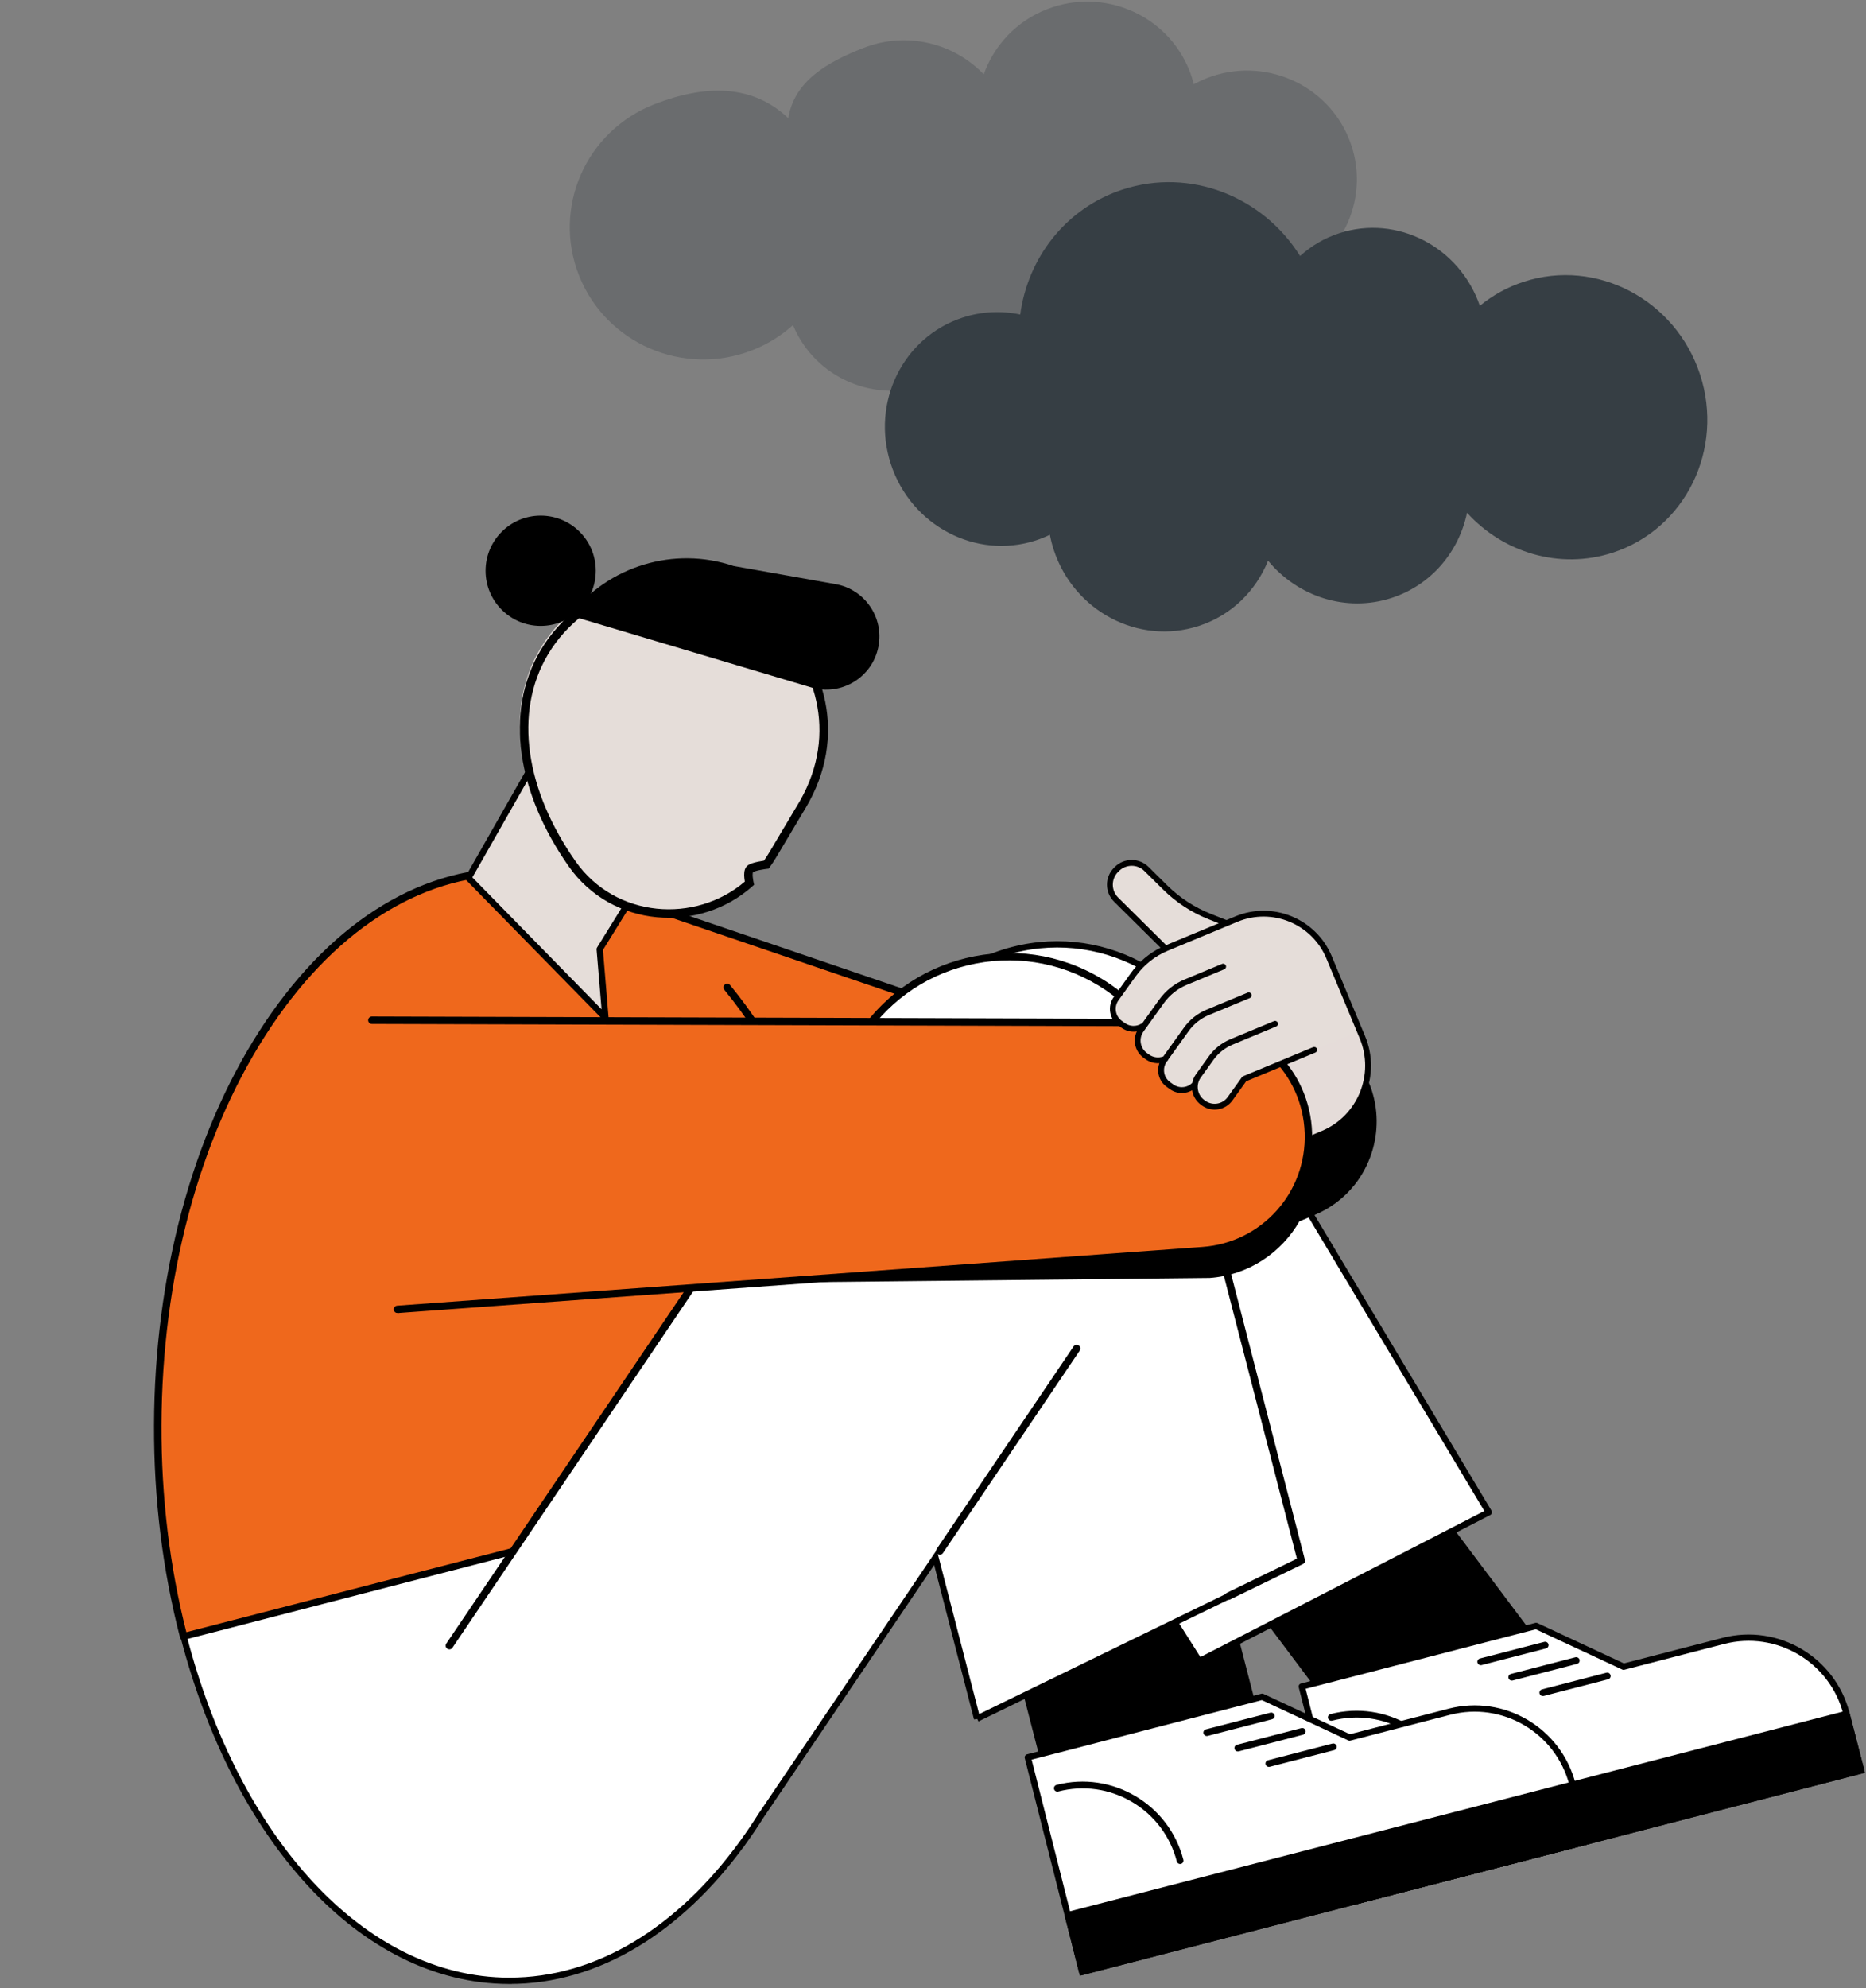
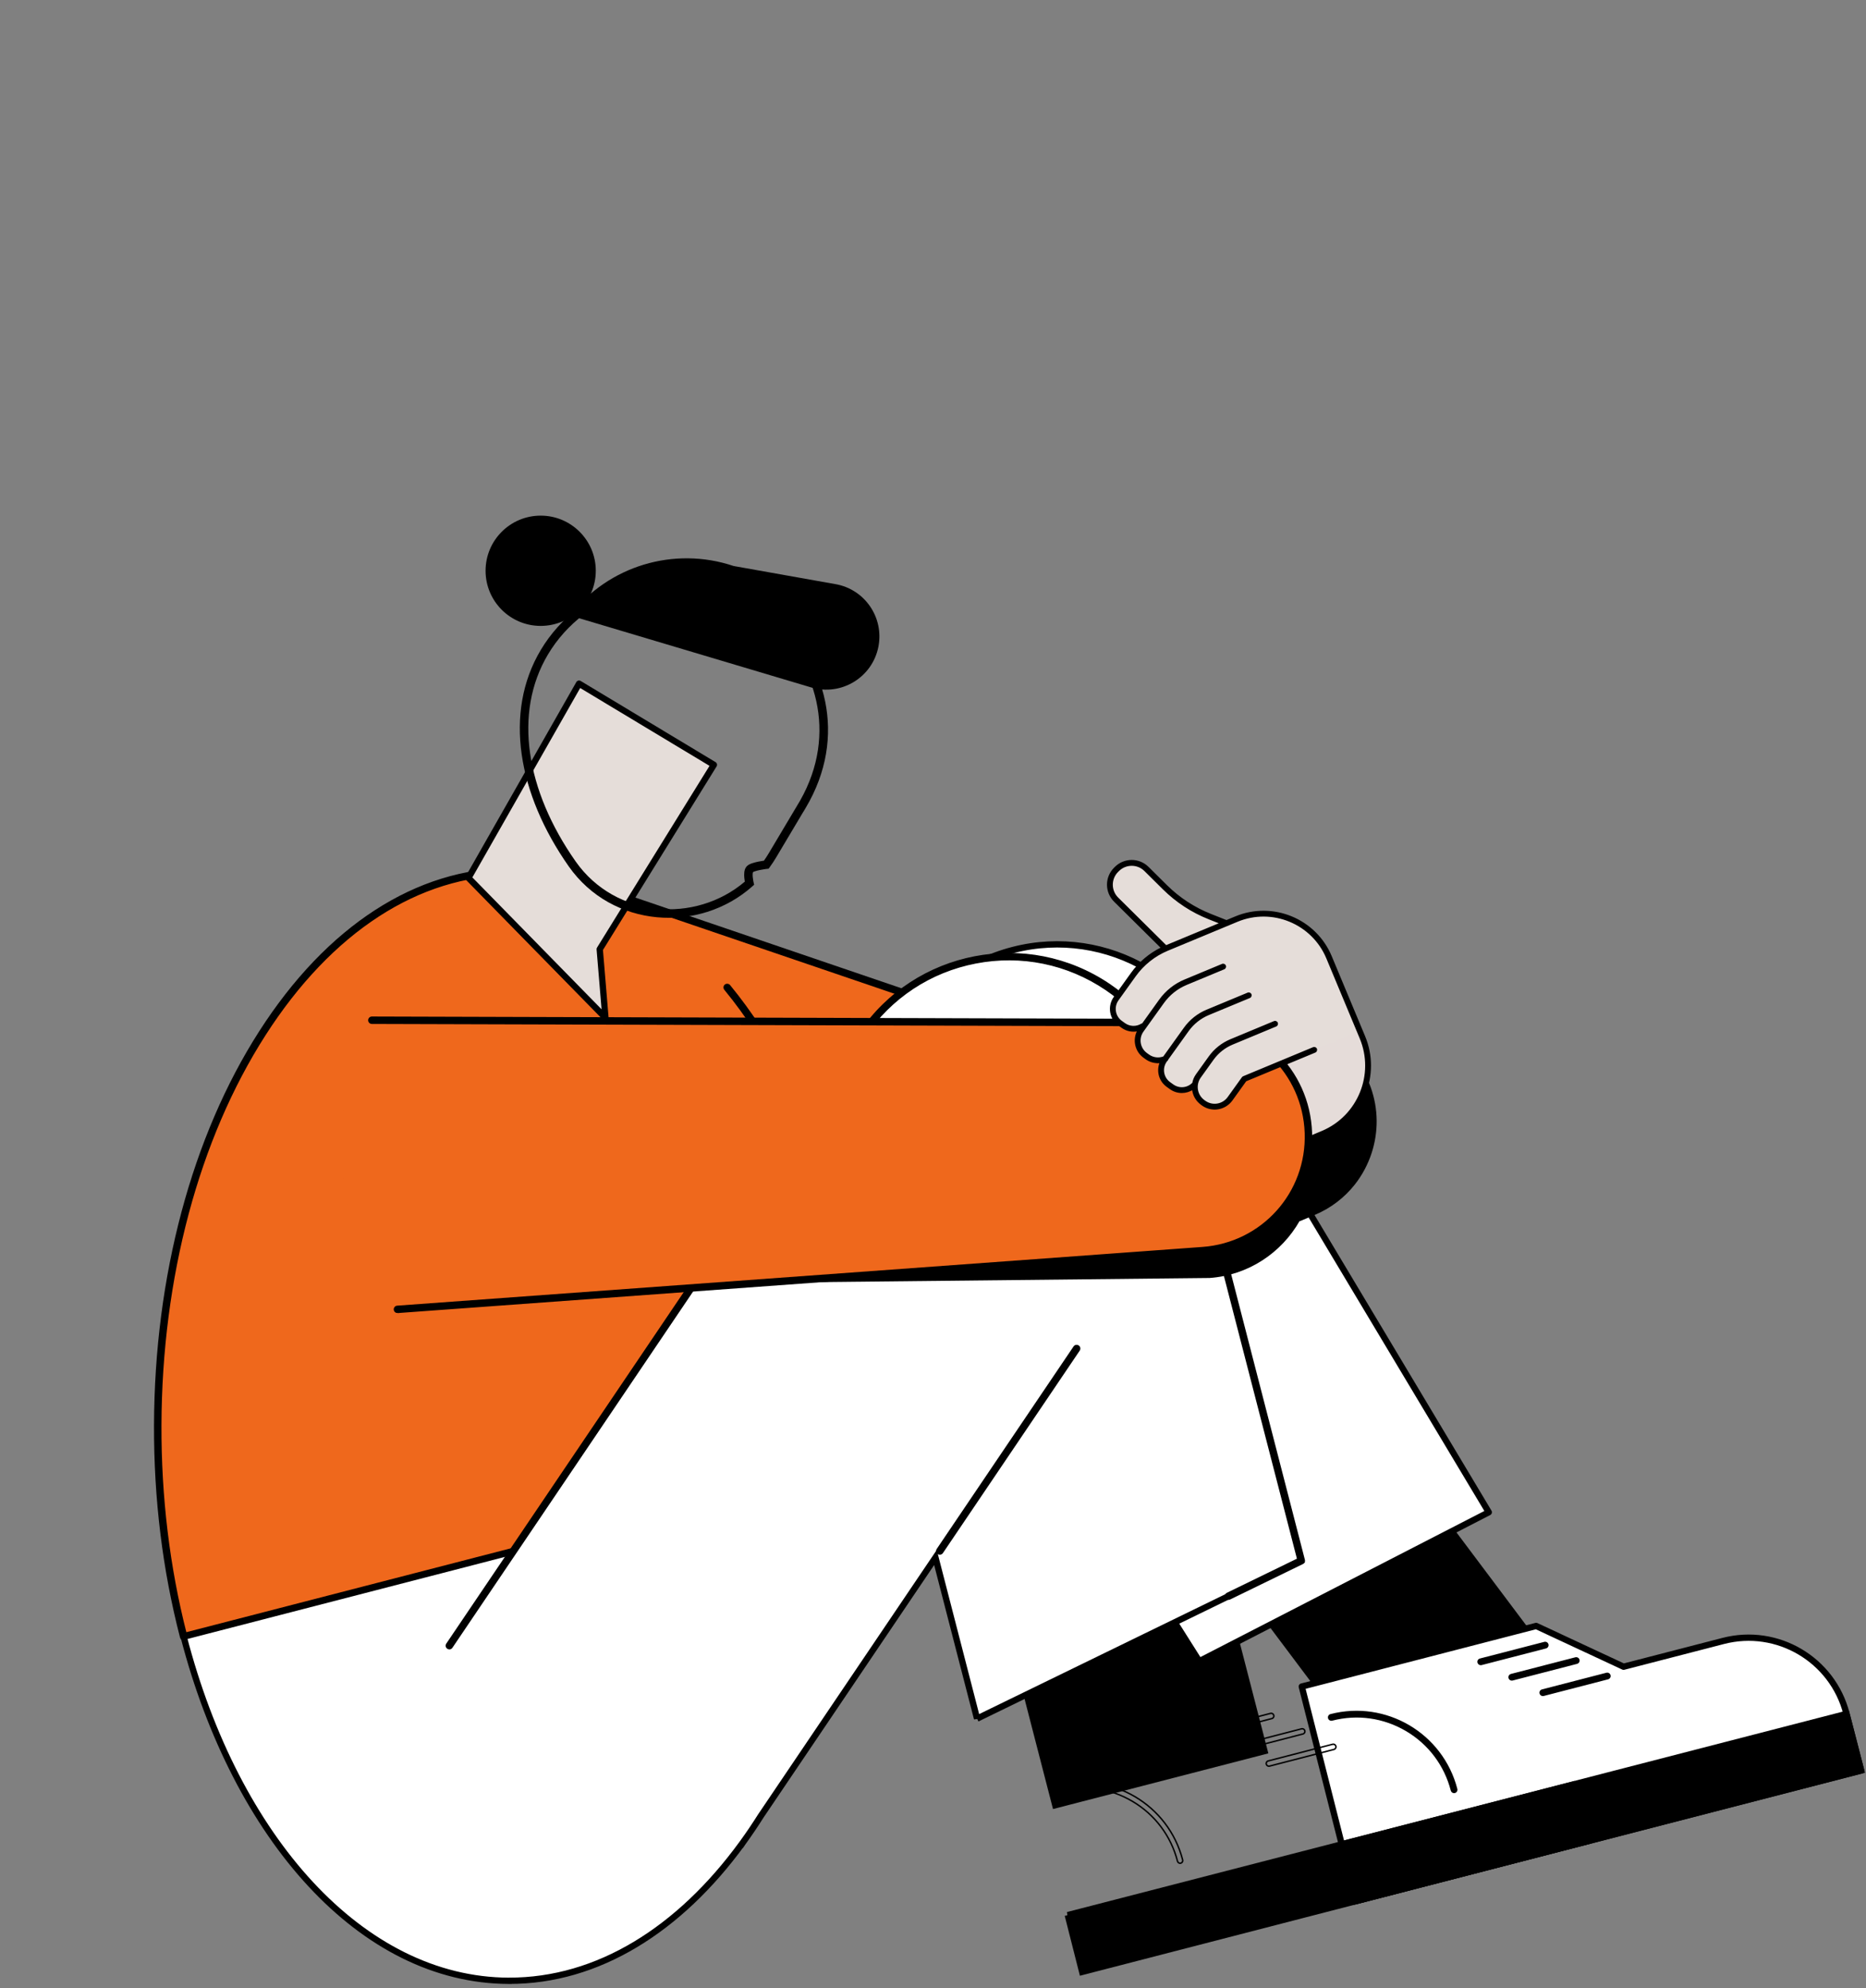
<svg xmlns="http://www.w3.org/2000/svg" width="385" height="410" viewBox="0 0 385 410" fill="none">
  <rect x="0" y="0" width="385" height="410" fill="#808080" stroke="none" />
-   <path opacity="0.3" d="M265.597 57.841C261.867 59.296 257.983 59.693 254.277 59.196C253.329 70.179 246.273 80.233 235.213 84.54C222.064 89.666 207.471 85.033 199.583 74.165C197.499 76.237 194.967 77.927 192.045 79.066C180.822 83.44 168.163 78.051 163.615 67.034C161.209 69.202 158.379 70.983 155.173 72.232C141.028 77.745 125.044 70.853 119.48 56.846C113.916 42.833 120.871 27.012 135.016 21.499C145.34 17.479 155.125 17.244 162.643 24.375C163.87 16.804 170.493 12.875 178.218 9.865C187.078 6.414 196.81 8.879 202.971 15.34C205.074 9.405 209.671 4.376 216.043 1.892C227.681 -2.64 240.825 3.026 245.402 14.55C245.773 15.488 246.071 16.431 246.307 17.383C247.173 16.909 248.073 16.479 249.017 16.11C260.655 11.578 273.799 17.244 278.376 28.768C282.953 40.292 277.23 53.309 265.597 57.841Z" fill="#363E44" />
-   <path d="M198.641 65.485C202.601 64.198 206.665 64.052 210.499 64.86C212.061 53.151 219.939 42.884 231.682 39.071C245.645 34.537 260.598 40.565 268.241 52.792C270.519 50.721 273.246 49.094 276.349 48.087C288.264 44.216 301.164 50.914 305.325 63.063C307.942 60.912 310.984 59.207 314.391 58.102C329.41 53.223 345.69 61.776 350.753 77.204C355.816 92.632 347.739 109.098 332.72 113.976C321.759 117.535 310.133 113.941 302.681 105.74C301.007 113.767 295.327 120.633 287.121 123.302C277.71 126.357 267.706 123.003 261.63 115.623C259.127 121.834 254.079 126.891 247.314 129.088C234.96 133.1 221.569 126.065 217.407 113.375C217.069 112.344 216.811 111.311 216.61 110.273C215.685 110.719 214.723 111.115 213.721 111.441C201.366 115.453 187.975 108.419 183.814 95.729C179.652 83.038 186.291 69.498 198.646 65.481L198.641 65.485Z" fill="#363E44" />
  <path fill-rule="evenodd" clip-rule="evenodd" d="M105.704 179.743C65.502 179.614 32.745 230.716 32.547 293.873V293.879C32.498 309.328 34.405 324.062 37.899 337.512L177.977 301.317C178.07 299.008 178.132 296.681 178.138 294.336C178.182 280.1 176.57 266.468 173.584 253.888L196.575 261.719L212.902 213.785L124.677 183.733C118.632 181.152 112.272 179.765 105.704 179.743Z" fill="#EF681C" />
  <path d="M37.901 338.123C37.95 338.123 38.005 338.117 38.055 338.105L178.139 301.909C178.405 301.841 178.59 301.607 178.602 301.335C178.701 298.934 178.757 296.582 178.763 294.336C178.874 258.449 168.584 225.241 150.518 203.23C150.301 202.964 149.913 202.927 149.647 203.143C149.382 203.359 149.345 203.748 149.561 204.014C167.442 225.809 177.633 258.733 177.522 294.336C177.516 296.422 177.467 298.607 177.38 300.835L38.339 336.759C34.858 323.124 33.117 308.699 33.166 293.879C33.265 263.448 40.888 234.87 54.647 213.414C68.312 192.101 86.385 180.367 105.557 180.367C105.607 180.367 105.656 180.367 105.705 180.367C111.773 180.385 117.803 181.595 123.618 183.965C123.933 184.095 124.291 183.941 124.42 183.626C124.55 183.311 124.396 182.947 124.081 182.823C118.118 180.398 111.933 179.157 105.705 179.132C105.656 179.132 105.6 179.132 105.551 179.132C85.947 179.132 67.504 191.064 53.603 212.748C39.721 234.401 32.024 263.214 31.926 293.873C31.876 309.014 33.685 323.747 37.296 337.66C37.37 337.938 37.617 338.123 37.894 338.123H37.901Z" fill="black" stroke="black" stroke-width="0.3" />
  <path d="M186.157 205.279C186.416 205.279 186.651 205.118 186.744 204.859C186.855 204.538 186.682 204.186 186.361 204.075L124.574 183.027C124.253 182.916 123.902 183.089 123.791 183.41C123.679 183.731 123.852 184.083 124.173 184.194L185.96 205.242C186.028 205.267 186.096 205.273 186.157 205.273V205.279Z" fill="black" stroke="black" stroke-width="0.3" />
  <path d="M321.223 344.678L278.046 355.832L254.745 324.79L297.915 313.637L321.223 344.678Z" fill="black" stroke="black" stroke-width="1.3" />
  <path d="M251.919 326.353L260.898 361.098L217.727 372.255L208.748 337.51L251.919 326.353Z" fill="black" stroke="black" stroke-width="1.3" />
  <path d="M279.802 392.017L384 365.094L380.967 353.358C378.082 342.205 366.704 335.495 355.552 338.38L334.981 343.697L316.942 335.292L268.589 347.787C268.589 347.787 279.72 391.709 279.802 392.023V392.017Z" fill="white" stroke="black" stroke-width="1.3" stroke-linejoin="round" />
  <path d="M276.83 380.309L380.983 353.424L384 365.099L279.802 392.023C279.775 391.918 278.509 386.914 276.835 380.309H276.83Z" fill="black" stroke="black" stroke-width="1.3" />
  <path fill-rule="evenodd" clip-rule="evenodd" d="M305.515 343.233C305.559 343.233 305.609 343.228 305.653 343.217L318.941 339.782C319.233 339.705 319.415 339.408 319.338 339.11C319.261 338.813 318.963 338.642 318.666 338.714L305.378 342.149C305.086 342.226 304.904 342.523 304.981 342.82C305.047 343.068 305.268 343.233 305.515 343.233ZM312.059 346.399C312.015 346.41 311.966 346.415 311.922 346.415C311.674 346.415 311.454 346.25 311.388 346.002C311.311 345.705 311.492 345.408 311.784 345.331L325.072 341.896C325.37 341.824 325.667 342 325.744 342.292C325.821 342.589 325.639 342.887 325.348 342.964L312.059 346.399ZM318.462 349.586C318.418 349.597 318.368 349.602 318.324 349.602C318.076 349.602 317.856 349.437 317.79 349.189C317.713 348.892 317.895 348.595 318.186 348.518L331.475 345.083C331.772 345.006 332.069 345.187 332.146 345.479C332.223 345.776 332.042 346.074 331.75 346.151L318.462 349.586ZM300.143 369.602C300.099 369.613 300.051 369.618 300.008 369.618C300.009 369.618 300.01 369.618 300.01 369.618H300.005C300.006 369.618 300.007 369.618 300.008 369.618C299.761 369.617 299.542 369.452 299.477 369.206C298.122 363.976 294.814 359.578 290.157 356.837C285.5 354.095 280.056 353.325 274.821 354.679C274.529 354.75 274.227 354.58 274.15 354.282C274.072 353.985 274.249 353.688 274.546 353.611C285.941 350.666 297.594 357.541 300.539 368.93C300.616 369.228 300.434 369.525 300.143 369.602Z" fill="black" />
  <path d="M305.653 343.217L305.691 343.362L305.689 343.362L305.653 343.217ZM318.941 339.782L318.98 339.927L318.979 339.927L318.941 339.782ZM319.338 339.11L319.483 339.073V339.073L319.338 339.11ZM318.666 338.714L318.628 338.569L318.631 338.568L318.666 338.714ZM305.378 342.149L305.339 342.004L305.34 342.004L305.378 342.149ZM304.981 342.82L304.836 342.859L304.836 342.858L304.981 342.82ZM312.059 346.399L312.097 346.544L312.096 346.544L312.059 346.399ZM311.388 346.002L311.243 346.041L311.242 346.04L311.388 346.002ZM311.784 345.331L311.746 345.186L311.746 345.185L311.784 345.331ZM325.072 341.896L325.035 341.751L325.037 341.75L325.072 341.896ZM325.744 342.292L325.889 342.254L325.889 342.255L325.744 342.292ZM325.348 342.964L325.386 343.109L325.385 343.109L325.348 342.964ZM318.462 349.586L318.499 349.731L318.498 349.731L318.462 349.586ZM317.79 349.189L317.645 349.228L317.645 349.227L317.79 349.189ZM318.186 348.518L318.148 348.373L318.149 348.373L318.186 348.518ZM331.475 345.083L331.512 345.228L331.512 345.228L331.475 345.083ZM332.146 345.479L332.291 345.441L332.292 345.442L332.146 345.479ZM331.75 346.151L331.788 346.296L331.788 346.296L331.75 346.151ZM300.143 369.602L300.181 369.747L300.179 369.747L300.143 369.602ZM299.477 369.206L299.332 369.244L299.331 369.243L299.477 369.206ZM290.157 356.837L290.081 356.966L290.157 356.837ZM274.821 354.679L274.859 354.824L274.857 354.824L274.821 354.679ZM274.546 353.611L274.508 353.466L274.508 353.466L274.546 353.611ZM300.539 368.93L300.394 368.968L300.394 368.968L300.539 368.93ZM305.689 343.362C305.632 343.377 305.571 343.383 305.515 343.383V343.083C305.548 343.083 305.586 343.079 305.617 343.071L305.689 343.362ZM318.979 339.927L305.691 343.362L305.615 343.072L318.904 339.637L318.979 339.927ZM319.483 339.073C319.581 339.452 319.349 339.829 318.98 339.927L318.903 339.637C319.117 339.58 319.248 339.363 319.192 339.148L319.483 339.073ZM318.631 338.568C319.005 338.478 319.384 338.693 319.483 339.073L319.192 339.148C319.137 338.933 318.922 338.807 318.701 338.86L318.631 338.568ZM305.34 342.004L318.628 338.569L318.704 338.859L305.415 342.294L305.34 342.004ZM304.836 342.858C304.738 342.479 304.97 342.101 305.339 342.004L305.416 342.294C305.202 342.351 305.071 342.568 305.127 342.783L304.836 342.858ZM305.515 343.383C305.2 343.383 304.92 343.173 304.837 342.859L305.126 342.782C305.175 342.964 305.335 343.083 305.515 343.083V343.383ZM311.922 346.265C311.954 346.265 311.992 346.261 312.023 346.253L312.096 346.544C312.039 346.558 311.977 346.565 311.922 346.565V346.265ZM311.533 345.964C311.581 346.145 311.742 346.265 311.922 346.265V346.565C311.606 346.565 311.326 346.355 311.243 346.041L311.533 345.964ZM311.822 345.476C311.608 345.532 311.477 345.75 311.533 345.965L311.242 346.04C311.144 345.66 311.376 345.283 311.746 345.186L311.822 345.476ZM325.11 342.041L311.822 345.476L311.746 345.185L325.035 341.751L325.11 342.041ZM325.599 342.33C325.543 342.119 325.327 341.989 325.107 342.042L325.037 341.75C325.413 341.66 325.791 341.882 325.889 342.254L325.599 342.33ZM325.309 342.819C325.523 342.762 325.654 342.545 325.599 342.33L325.889 342.255C325.987 342.634 325.755 343.011 325.386 343.109L325.309 342.819ZM312.022 346.253L325.31 342.818L325.385 343.109L312.097 346.544L312.022 346.253ZM318.324 349.452C318.357 349.452 318.394 349.448 318.425 349.44L318.498 349.731C318.441 349.745 318.379 349.752 318.324 349.752V349.452ZM317.935 349.151C317.984 349.332 318.144 349.452 318.324 349.452V349.752C318.009 349.752 317.729 349.542 317.645 349.228L317.935 349.151ZM318.225 348.663C318.011 348.719 317.88 348.937 317.935 349.152L317.645 349.227C317.547 348.847 317.779 348.47 318.148 348.373L318.225 348.663ZM331.512 345.228L318.224 348.663L318.149 348.373L331.437 344.938L331.512 345.228ZM332.001 345.518C331.945 345.303 331.727 345.172 331.512 345.228L331.437 344.938C331.817 344.839 332.194 345.072 332.291 345.441L332.001 345.518ZM331.712 346.006C331.926 345.949 332.057 345.732 332.001 345.517L332.292 345.442C332.39 345.821 332.158 346.198 331.788 346.296L331.712 346.006ZM318.424 349.44L331.712 346.006L331.788 346.296L318.499 349.731L318.424 349.44ZM300.007 369.468C300.039 369.468 300.076 369.464 300.106 369.456L300.179 369.747C300.123 369.761 300.063 369.768 300.008 369.768L300.007 369.468ZM300.008 369.468C300.009 369.468 300.01 369.468 300.01 369.468V369.768C300.009 369.768 300.008 369.768 300.007 369.768L300.008 369.468ZM300.01 369.768H300.005V369.468H300.01V369.768ZM300.005 369.468C300.005 369.468 300.006 369.468 300.007 369.468L300.008 369.768C300.007 369.768 300.006 369.768 300.005 369.768V369.468ZM299.621 369.167C299.67 369.348 299.829 369.468 300.008 369.468L300.007 369.768C299.693 369.767 299.415 369.557 299.332 369.244L299.621 369.167ZM290.233 356.707C294.925 359.469 298.258 363.9 299.622 369.168L299.331 369.243C297.987 364.052 294.704 359.687 290.081 356.966L290.233 356.707ZM274.784 354.534C280.057 353.169 285.542 353.946 290.233 356.707L290.081 356.966C285.458 354.245 280.055 353.48 274.859 354.824L274.784 354.534ZM274.295 354.245C274.35 354.46 274.57 354.586 274.785 354.533L274.857 354.824C274.488 354.915 274.103 354.7 274.004 354.32L274.295 354.245ZM274.584 353.756C274.366 353.813 274.239 354.028 274.295 354.245L274.004 354.32C273.906 353.942 274.131 353.563 274.508 353.466L274.584 353.756ZM300.394 368.968C297.469 357.659 285.898 350.832 274.583 353.756L274.508 353.466C285.983 350.5 297.718 357.424 300.684 368.893L300.394 368.968ZM300.104 369.457C300.318 369.4 300.449 369.183 300.394 368.968L300.684 368.893C300.782 369.272 300.55 369.649 300.181 369.747L300.104 369.457Z" fill="black" />
-   <path d="M223.275 406.623L327.473 379.7L324.44 367.964C321.555 356.811 310.177 350.101 299.025 352.986L278.454 358.303L260.415 349.897L212.062 362.393C212.062 362.393 223.192 406.315 223.275 406.629V406.623Z" fill="white" stroke="black" stroke-width="1.3" stroke-linejoin="round" />
  <path d="M220.302 394.915L324.456 368.03L327.473 379.705L223.275 406.629C223.247 406.524 221.981 401.52 220.308 394.915H220.302Z" fill="black" stroke="black" stroke-width="1.3" />
-   <path fill-rule="evenodd" clip-rule="evenodd" d="M248.988 357.84C249.032 357.84 249.082 357.834 249.126 357.823L262.414 354.388C262.706 354.311 262.887 354.014 262.81 353.717C262.733 353.419 262.436 353.249 262.139 353.32L248.85 356.755C248.559 356.832 248.377 357.129 248.454 357.427C248.52 357.674 248.74 357.84 248.988 357.84ZM255.532 361.005C255.488 361.016 255.438 361.021 255.394 361.021C255.147 361.021 254.926 360.856 254.86 360.609C254.783 360.311 254.965 360.014 255.257 359.937L268.545 356.502C268.842 356.43 269.139 356.607 269.216 356.898C269.294 357.196 269.112 357.493 268.82 357.57L255.532 361.005ZM261.934 364.192C261.89 364.203 261.841 364.208 261.797 364.208C261.549 364.208 261.329 364.043 261.263 363.796C261.186 363.498 261.367 363.201 261.659 363.124L274.947 359.689C275.245 359.612 275.542 359.794 275.619 360.085C275.696 360.383 275.514 360.68 275.223 360.757L261.934 364.192ZM243.615 384.208C243.572 384.219 243.524 384.224 243.48 384.225C243.481 384.225 243.482 384.225 243.483 384.225H243.478C243.479 384.225 243.479 384.225 243.48 384.225C243.234 384.223 243.015 384.059 242.949 383.812C241.595 378.582 238.287 374.184 233.63 371.443C228.973 368.702 223.529 367.931 218.294 369.285C218.002 369.357 217.699 369.186 217.622 368.889C217.545 368.591 217.721 368.294 218.019 368.217C229.413 365.272 241.067 372.147 244.012 383.537C244.089 383.834 243.907 384.131 243.615 384.208Z" fill="black" />
  <path d="M249.126 357.823L249.163 357.968L249.162 357.969L249.126 357.823ZM262.414 354.388L262.452 354.533L262.451 354.533L262.414 354.388ZM262.81 353.717L262.955 353.679V353.679L262.81 353.717ZM262.139 353.32L262.101 353.175L262.104 353.174L262.139 353.32ZM248.85 356.755L248.812 356.61L248.813 356.61L248.85 356.755ZM248.454 357.427L248.309 357.465L248.309 357.464L248.454 357.427ZM255.532 361.005L255.569 361.15L255.568 361.15L255.532 361.005ZM254.86 360.609L254.715 360.647L254.715 360.646L254.86 360.609ZM255.257 359.937L255.218 359.792L255.219 359.792L255.257 359.937ZM268.545 356.502L268.507 356.357L268.51 356.356L268.545 356.502ZM269.216 356.898L269.362 356.86L269.362 356.861L269.216 356.898ZM268.82 357.57L268.858 357.715L268.858 357.715L268.82 357.57ZM261.934 364.192L261.972 364.337L261.971 364.337L261.934 364.192ZM261.263 363.796L261.118 363.834L261.118 363.833L261.263 363.796ZM261.659 363.124L261.621 362.979L261.622 362.979L261.659 363.124ZM274.947 359.689L274.985 359.834L274.985 359.834L274.947 359.689ZM275.619 360.085L275.764 360.047L275.764 360.048L275.619 360.085ZM275.223 360.757L275.261 360.902L275.26 360.902L275.223 360.757ZM243.615 384.208L243.654 384.353L243.652 384.354L243.615 384.208ZM242.949 383.812L242.804 383.85L242.804 383.849L242.949 383.812ZM233.63 371.443L233.554 371.572L233.63 371.443ZM218.294 369.285L218.331 369.43L218.33 369.431L218.294 369.285ZM218.019 368.217L217.981 368.072L217.981 368.072L218.019 368.217ZM244.012 383.537L243.866 383.574L243.866 383.574L244.012 383.537ZM249.162 357.969C249.105 357.983 249.043 357.99 248.988 357.99V357.69C249.021 357.69 249.058 357.685 249.089 357.677L249.162 357.969ZM262.451 354.533L249.163 357.968L249.088 357.678L262.376 354.243L262.451 354.533ZM262.955 353.679C263.054 354.058 262.821 354.436 262.452 354.533L262.376 354.243C262.59 354.186 262.721 353.969 262.665 353.754L262.955 353.679ZM262.104 353.174C262.477 353.084 262.857 353.299 262.955 353.679L262.665 353.754C262.609 353.539 262.394 353.413 262.174 353.466L262.104 353.174ZM248.813 356.61L262.101 353.175L262.176 353.465L248.888 356.9L248.813 356.61ZM248.309 357.464C248.211 357.085 248.443 356.708 248.812 356.61L248.889 356.9C248.675 356.957 248.544 357.174 248.599 357.389L248.309 357.464ZM248.988 357.99C248.673 357.99 248.393 357.779 248.309 357.465L248.599 357.388C248.648 357.57 248.808 357.69 248.988 357.69V357.99ZM255.394 360.871C255.427 360.871 255.464 360.867 255.496 360.859L255.568 361.15C255.511 361.165 255.45 361.171 255.394 361.171V360.871ZM255.005 360.57C255.054 360.752 255.214 360.871 255.394 360.871V361.171C255.079 361.171 254.799 360.961 254.715 360.647L255.005 360.57ZM255.295 360.082C255.081 360.139 254.95 360.356 255.006 360.571L254.715 360.646C254.617 360.267 254.849 359.889 255.218 359.792L255.295 360.082ZM268.582 356.647L255.294 360.082L255.219 359.792L268.507 356.357L268.582 356.647ZM269.071 356.937C269.016 356.725 268.799 356.595 268.58 356.648L268.51 356.356C268.885 356.266 269.263 356.488 269.362 356.86L269.071 356.937ZM268.782 357.425C268.996 357.368 269.127 357.151 269.071 356.936L269.362 356.861C269.46 357.24 269.228 357.617 268.858 357.715L268.782 357.425ZM255.494 360.86L268.783 357.425L268.858 357.715L255.569 361.15L255.494 360.86ZM261.797 364.058C261.83 364.058 261.867 364.054 261.898 364.046L261.971 364.337C261.914 364.352 261.852 364.358 261.797 364.358V364.058ZM261.408 363.757C261.456 363.939 261.617 364.058 261.797 364.058V364.358C261.481 364.358 261.202 364.148 261.118 363.834L261.408 363.757ZM261.697 363.269C261.483 363.326 261.352 363.543 261.408 363.758L261.118 363.833C261.019 363.454 261.252 363.077 261.621 362.979L261.697 363.269ZM274.985 359.834L261.697 363.269L261.622 362.979L274.91 359.544L274.985 359.834ZM275.474 360.124C275.417 359.91 275.2 359.779 274.985 359.834L274.91 359.544C275.289 359.446 275.666 359.678 275.764 360.047L275.474 360.124ZM275.184 360.612C275.399 360.555 275.53 360.338 275.474 360.123L275.764 360.048C275.863 360.427 275.63 360.805 275.261 360.902L275.184 360.612ZM261.897 364.047L275.185 360.612L275.26 360.902L261.972 364.337L261.897 364.047ZM243.48 384.075C243.512 384.074 243.548 384.07 243.579 384.063L243.652 384.354C243.596 384.368 243.535 384.374 243.481 384.375L243.48 384.075ZM243.481 384.075C243.482 384.075 243.483 384.075 243.483 384.075V384.375C243.482 384.375 243.481 384.375 243.48 384.375L243.481 384.075ZM243.483 384.375H243.478V384.075H243.483V384.375ZM243.478 384.075C243.478 384.075 243.479 384.075 243.48 384.075L243.481 384.375C243.48 384.375 243.479 384.375 243.478 384.375V384.075ZM243.094 383.773C243.142 383.954 243.302 384.074 243.481 384.075L243.48 384.375C243.166 384.373 242.888 384.163 242.804 383.85L243.094 383.773ZM233.706 371.314C238.397 374.075 241.73 378.506 243.094 383.774L242.804 383.849C241.46 378.658 238.176 374.293 233.554 371.572L233.706 371.314ZM218.256 369.14C223.53 367.776 229.015 368.552 233.706 371.314L233.554 371.572C228.931 368.851 223.528 368.086 218.331 369.43L218.256 369.14ZM217.767 368.851C217.823 369.066 218.043 369.192 218.258 369.139L218.33 369.431C217.961 369.521 217.575 369.306 217.477 368.926L217.767 368.851ZM218.056 368.362C217.839 368.419 217.711 368.635 217.767 368.851L217.477 368.926C217.379 368.548 217.604 368.17 217.981 368.072L218.056 368.362ZM243.866 383.574C240.942 372.265 229.37 365.438 218.056 368.362L217.981 368.072C229.456 365.106 241.191 372.03 244.157 383.499L243.866 383.574ZM243.577 384.063C243.791 384.007 243.922 383.789 243.866 383.574L244.157 383.499C244.255 383.878 244.023 384.256 243.654 384.353L243.577 384.063Z" fill="black" />
  <path d="M247.443 342.555L307.168 311.841L253.406 222.08C248.369 202.588 228.481 190.866 208.988 195.903C189.496 200.94 177.774 220.827 182.811 240.32L247.437 342.555H247.443Z" fill="white" stroke="black" stroke-width="1.3" stroke-linejoin="round" />
  <path fill-rule="evenodd" clip-rule="evenodd" d="M193.006 321.171L156.962 374.493C155.775 376.374 154.547 378.19 153.281 379.939L153.108 380.195L153.099 380.189C140.227 397.842 123.386 408.517 104.981 408.459V408.465C74.612 408.366 48.682 379.065 37.898 337.506L105.831 319.952L177.915 213.316C189.186 196.638 211.851 192.255 228.529 203.532C236.713 209.063 241.936 217.337 243.802 226.301L268.484 321.834L201.593 354.4V354.406L193.006 321.171Z" fill="white" />
  <path d="M156.962 374.493L156.412 374.146L156.418 374.137L156.423 374.129L156.962 374.493ZM193.006 321.171L192.468 320.807L193.275 319.613L193.635 321.008L193.006 321.171ZM153.281 379.939L152.742 379.575L152.748 379.566L152.754 379.557L153.281 379.939ZM153.108 380.195L153.646 380.559L153.282 381.097L152.744 380.733L153.108 380.195ZM153.099 380.189L152.574 379.806L152.943 379.299L153.463 379.65L153.099 380.189ZM104.981 408.459H104.331V407.807L104.983 407.809L104.981 408.459ZM104.981 408.465H105.631V409.117L104.979 409.115L104.981 408.465ZM37.898 337.506L37.269 337.669L37.106 337.039L37.736 336.877L37.898 337.506ZM105.831 319.952L106.37 320.316L106.232 320.52L105.994 320.582L105.831 319.952ZM177.915 213.316L178.453 213.68L178.453 213.68L177.915 213.316ZM228.529 203.532L228.165 204.071L228.165 204.071L228.529 203.532ZM243.802 226.301L243.172 226.463L243.168 226.448L243.165 226.433L243.802 226.301ZM268.484 321.834L269.114 321.671L269.247 322.186L268.769 322.418L268.484 321.834ZM201.593 354.4H200.943V353.993L201.309 353.815L201.593 354.4ZM201.593 354.406H202.243L200.964 354.568L201.593 354.406ZM156.423 374.129L192.468 320.807L193.545 321.535L157.5 374.857L156.423 374.129ZM152.754 379.557C154.013 377.82 155.233 376.015 156.412 374.146L157.512 374.84C156.318 376.732 155.082 378.56 153.807 380.32L152.754 379.557ZM152.569 379.831L152.742 379.575L153.819 380.303L153.646 380.559L152.569 379.831ZM153.463 379.65L153.471 379.656L152.744 380.733L152.735 380.728L153.463 379.65ZM104.983 407.809C123.115 407.866 139.781 397.351 152.574 379.806L153.624 380.572C140.673 398.333 123.657 409.168 104.979 409.109L104.983 407.809ZM104.331 408.465V408.459H105.631V408.465H104.331ZM38.528 337.343C49.286 378.806 75.068 407.718 104.983 407.815L104.979 409.115C74.156 409.015 48.077 379.325 37.269 337.669L38.528 337.343ZM105.994 320.582L38.061 338.135L37.736 336.877L105.669 319.323L105.994 320.582ZM178.453 213.68L106.37 320.316L105.293 319.588L177.376 212.952L178.453 213.68ZM228.165 204.071C211.784 192.995 189.523 197.299 178.453 213.68L177.376 212.952C188.848 195.976 211.918 191.516 228.893 202.994L228.165 204.071ZM243.165 226.433C241.333 217.628 236.203 209.503 228.165 204.071L228.893 202.994C237.223 208.623 242.54 217.045 244.438 226.168L243.165 226.433ZM267.855 321.996L243.172 226.463L244.431 226.138L269.114 321.671L267.855 321.996ZM201.309 353.815L268.2 321.249L268.769 322.418L201.878 354.984L201.309 353.815ZM200.943 354.406V354.4H202.243V354.406H200.943ZM193.635 321.008L202.223 354.243L200.964 354.568L192.377 321.333L193.635 321.008Z" fill="black" />
  <path fill-rule="evenodd" clip-rule="evenodd" d="M92.704 339.981C92.902 339.981 93.099 339.888 93.217 339.709L178.422 213.661C183.785 205.729 191.908 200.359 201.309 198.545C210.704 196.73 220.253 198.68 228.184 204.038C235.449 208.951 240.646 216.328 242.825 224.809C242.912 225.142 243.245 225.339 243.578 225.253C243.912 225.167 244.109 224.833 244.023 224.5C241.77 215.723 236.394 208.093 228.882 203.013C211.944 191.564 188.853 196.032 177.409 212.964L92.204 339.012C92.013 339.296 92.087 339.678 92.371 339.87C92.476 339.944 92.599 339.975 92.717 339.975L92.704 339.981ZM253.473 329.759C253.566 329.759 253.658 329.741 253.745 329.698L268.756 322.389C269.022 322.26 269.158 321.963 269.083 321.68L253.103 259.825C253.016 259.492 252.683 259.294 252.35 259.381C252.023 259.467 251.819 259.8 251.905 260.134L267.763 321.501L253.202 328.587C252.893 328.735 252.77 329.105 252.918 329.414C253.023 329.636 253.245 329.759 253.473 329.759ZM194.421 320.18C194.304 320.359 194.106 320.451 193.909 320.451C193.791 320.451 193.668 320.42 193.563 320.346C193.279 320.155 193.205 319.772 193.396 319.488L221.623 277.738C221.814 277.454 222.197 277.38 222.481 277.571C222.765 277.762 222.839 278.145 222.648 278.429L194.421 320.18Z" fill="black" />
  <path d="M93.217 339.709L93.091 339.627L93.092 339.625L93.217 339.709ZM92.704 339.981V340.131C92.635 340.131 92.574 340.083 92.558 340.015C92.542 339.948 92.575 339.878 92.637 339.847L92.704 339.981ZM178.422 213.661L178.297 213.577L178.297 213.577L178.422 213.661ZM201.309 198.545L201.338 198.692L201.338 198.692L201.309 198.545ZM228.184 204.038L228.268 203.914L228.268 203.914L228.184 204.038ZM242.825 224.809L242.68 224.846L242.68 224.846L242.825 224.809ZM243.578 225.253L243.541 225.108H243.541L243.578 225.253ZM244.023 224.5L243.878 224.538L243.877 224.537L244.023 224.5ZM228.882 203.013L228.966 202.889L228.966 202.889L228.882 203.013ZM177.409 212.964L177.534 213.048L177.534 213.048L177.409 212.964ZM92.204 339.012L92.08 338.928L92.08 338.928L92.204 339.012ZM92.371 339.87L92.455 339.745L92.458 339.747L92.371 339.87ZM92.717 339.975V339.825C92.786 339.825 92.847 339.872 92.863 339.94C92.879 340.008 92.846 340.078 92.784 340.109L92.717 339.975ZM253.745 329.698L253.678 329.563L253.679 329.563L253.745 329.698ZM268.756 322.389L268.822 322.524L268.822 322.524L268.756 322.389ZM269.083 321.68L268.938 321.717L268.938 321.717L269.083 321.68ZM253.103 259.825L253.248 259.787L253.248 259.788L253.103 259.825ZM252.35 259.381L252.312 259.236L252.312 259.235L252.35 259.381ZM251.905 260.134L252.051 260.096L252.051 260.096L251.905 260.134ZM267.763 321.501L267.908 321.463C267.926 321.532 267.892 321.604 267.828 321.635L267.763 321.501ZM253.202 328.587L253.267 328.721L253.267 328.722L253.202 328.587ZM252.918 329.414L253.053 329.349L253.053 329.35L252.918 329.414ZM194.421 320.18L194.295 320.097L194.297 320.096L194.421 320.18ZM193.563 320.346L193.647 320.222L193.649 320.224L193.563 320.346ZM193.396 319.488L193.272 319.404L193.272 319.404L193.396 319.488ZM221.623 277.738L221.747 277.821L221.747 277.822L221.623 277.738ZM222.481 277.571L222.565 277.447L222.481 277.571ZM222.648 278.429L222.772 278.513L222.772 278.513L222.648 278.429ZM93.342 339.791C93.195 340.017 92.948 340.131 92.704 340.131V339.831C92.856 339.831 93.004 339.76 93.091 339.627L93.342 339.791ZM178.546 213.745L93.341 339.793L93.092 339.625L178.297 213.577L178.546 213.745ZM201.338 198.692C191.976 200.499 183.887 205.846 178.546 213.745L178.297 213.577C183.683 205.612 191.841 200.22 201.281 198.397L201.338 198.692ZM228.1 204.162C220.201 198.827 210.693 196.885 201.338 198.692L201.281 198.397C210.714 196.575 220.304 198.534 228.268 203.914L228.1 204.162ZM242.68 224.846C240.51 216.4 235.335 209.055 228.1 204.162L228.268 203.914C235.564 208.848 240.783 216.255 242.971 224.771L242.68 224.846ZM243.616 225.398C243.202 225.505 242.787 225.259 242.68 224.846L242.97 224.771C243.036 225.025 243.288 225.173 243.541 225.108L243.616 225.398ZM244.168 224.462C244.275 224.876 244.029 225.291 243.616 225.398L243.541 225.108C243.794 225.042 243.943 224.79 243.878 224.538L244.168 224.462ZM228.966 202.889C236.508 207.99 241.906 215.65 244.168 224.463L243.877 224.537C241.634 215.795 236.279 208.197 228.798 203.138L228.966 202.889ZM177.285 212.88C188.775 195.88 211.96 191.393 228.966 202.889L228.798 203.138C211.929 191.734 188.931 196.185 177.534 213.048L177.285 212.88ZM92.08 338.928L177.285 212.88L177.534 213.048L92.329 339.096L92.08 338.928ZM92.287 339.994C91.934 339.756 91.843 339.28 92.08 338.928L92.329 339.096C92.184 339.311 92.24 339.6 92.455 339.745L92.287 339.994ZM92.717 340.125C92.574 340.125 92.419 340.087 92.285 339.992L92.458 339.747C92.533 339.8 92.625 339.825 92.717 339.825V340.125ZM92.637 339.847L92.65 339.841L92.784 340.109L92.772 340.115L92.637 339.847ZM253.812 329.832C253.702 329.887 253.586 329.909 253.473 329.909V329.609C253.546 329.609 253.615 329.595 253.678 329.563L253.812 329.832ZM268.822 322.524L253.81 329.832L253.679 329.563L268.691 322.255L268.822 322.524ZM269.229 321.642C269.321 321.995 269.152 322.363 268.822 322.524L268.69 322.255C268.892 322.156 268.994 321.932 268.938 321.717L269.229 321.642ZM253.248 259.788L269.229 321.642L268.938 321.717L252.958 259.863L253.248 259.788ZM252.312 259.235C252.726 259.128 253.141 259.375 253.248 259.787L252.958 259.863C252.892 259.609 252.64 259.46 252.387 259.526L252.312 259.235ZM251.76 260.171C251.652 259.756 251.907 259.343 252.312 259.236L252.388 259.526C252.139 259.592 251.986 259.845 252.051 260.096L251.76 260.171ZM267.617 321.538L251.76 260.171L252.051 260.096L267.908 321.463L267.617 321.538ZM253.136 328.452L267.697 321.366L267.828 321.635L253.267 328.721L253.136 328.452ZM252.782 329.479C252.6 329.098 252.751 328.637 253.137 328.451L253.267 328.722C253.035 328.833 252.939 329.112 253.053 329.349L252.782 329.479ZM253.473 329.909C253.192 329.909 252.914 329.757 252.782 329.478L253.053 329.35C253.131 329.515 253.298 329.609 253.473 329.609V329.909ZM193.909 320.301C194.06 320.301 194.208 320.23 194.295 320.097L194.546 320.262C194.399 320.487 194.152 320.601 193.909 320.601V320.301ZM193.649 320.224C193.725 320.277 193.817 320.301 193.909 320.301V320.601C193.766 320.601 193.611 320.564 193.476 320.469L193.649 320.224ZM193.521 319.572C193.375 319.788 193.432 320.077 193.647 320.222L193.479 320.471C193.126 320.233 193.034 319.757 193.272 319.404L193.521 319.572ZM221.747 277.822L193.52 319.572L193.272 319.404L221.499 277.654L221.747 277.822ZM222.397 277.695C222.182 277.55 221.892 277.606 221.747 277.821L221.499 277.654C221.736 277.301 222.212 277.209 222.565 277.447L222.397 277.695ZM222.523 278.345C222.668 278.13 222.612 277.84 222.397 277.695L222.565 277.447C222.918 277.684 223.01 278.16 222.772 278.513L222.523 278.345ZM194.297 320.096L222.523 278.345L222.772 278.513L194.545 320.264L194.297 320.096Z" fill="black" />
  <path d="M175.951 216.314V219.703H280.97L282.421 223.209C282.556 223.542 282.686 223.876 282.809 224.209C284.427 228.715 284.396 233.455 283.013 237.727C282.242 240.109 281.05 242.35 279.489 244.319C277.402 246.942 274.656 249.09 271.366 250.485L268.193 251.825L268.137 251.788C264.397 258.337 257.601 262.947 249.589 263.534L83.179 265.293L79.5 216.024L175.958 216.314H175.951Z" fill="black" />
  <path d="M281.083 213.868L274.94 199.241L257.598 205.838L270.626 234.754L272.959 233.777C280.7 230.525 284.338 221.618 281.087 213.877L281.083 213.868Z" fill="#E5DCD9" />
  <path d="M269.954 233.604C270.393 246.246 260.757 256.974 248.147 257.893L82.002 270.004C78.99 266.115 71.812 255.788 70.571 240.579C69.373 225.833 74.435 214.754 76.731 210.377C133.32 210.544 189.91 210.711 246.505 210.877C259.159 210.914 269.522 220.951 269.954 233.598V233.604Z" fill="#EF681C" />
  <path d="M81.996 270.621C81.996 270.621 82.027 270.621 82.039 270.621L248.184 258.51C261.183 257.56 271.016 246.616 270.565 233.586C270.115 220.55 259.541 210.31 246.499 210.266L76.725 209.766C76.385 209.766 76.107 210.044 76.107 210.384C76.107 210.723 76.379 211.001 76.725 211.001L246.499 211.501C258.875 211.538 268.905 221.253 269.337 233.629C269.763 245.993 260.436 256.381 248.097 257.282L81.953 269.393C81.613 269.417 81.36 269.714 81.385 270.053C81.409 270.38 81.681 270.627 82.002 270.627L81.996 270.621Z" fill="black" stroke="black" stroke-width="0.3" />
  <path fill-rule="evenodd" clip-rule="evenodd" d="M240.467 195.6L230.277 185.511C228.579 183.831 228.566 181.093 230.245 179.395L230.421 179.215C232.101 177.517 234.839 177.504 236.536 179.184L240.333 182.944C242.99 185.578 246.155 187.645 249.632 189.023L253.043 190.375L253.938 190.003L253.935 189.996L253.944 190.001L253.938 190.003L253.939 190.004L254.544 189.753C262.298 186.533 271.192 190.208 274.412 197.962L280.496 212.616L266.14 218.578L266.137 218.573L256.724 222.483L253.787 226.572C252.527 228.332 250.077 228.733 248.316 227.468L248.145 227.346C246.907 226.454 246.34 224.974 246.557 223.561C245.342 224.944 243.25 225.204 241.723 224.108L241.065 223.636C239.44 222.469 239.07 220.204 240.237 218.578L240.396 218.356C239.222 218.858 237.823 218.751 236.71 217.952L236.292 217.65C234.598 216.435 234.211 214.079 235.427 212.386L236.226 211.271C234.984 212.333 233.135 212.455 231.748 211.459L231.108 210.999C229.478 209.828 229.104 207.559 230.275 205.929L233.828 200.971C235.519 198.613 237.812 196.758 240.467 195.6Z" fill="#E5DDD9" />
  <path fill-rule="evenodd" clip-rule="evenodd" d="M230.595 185.191L240.574 195.072L240.574 195.071L251.857 190.386L249.473 189.442C245.916 188.037 242.736 185.957 240.021 183.268L236.224 179.508C234.707 178.004 232.248 178.017 230.744 179.535L230.568 179.711C229.064 181.228 229.078 183.687 230.595 185.191ZM249.806 188.605L253.052 189.889L254.931 189.109C262.595 185.925 271.431 189.568 274.628 197.228L281.5 213.697C284.841 221.654 281.086 230.845 273.128 234.187L270.796 235.164C270.737 235.186 270.679 235.2 270.62 235.2V235.195C270.445 235.195 270.278 235.092 270.206 234.921C270.107 234.691 270.215 234.425 270.445 234.331L272.777 233.354C280.28 230.206 283.815 221.542 280.667 214.044L273.795 197.575C270.791 190.374 262.478 186.947 255.273 189.942L240.917 195.904C238.224 197.021 235.9 198.868 234.202 201.236L230.649 206.194C230.154 206.883 229.956 207.73 230.095 208.568C230.23 209.41 230.69 210.144 231.379 210.639L232.018 211.098C233.058 211.846 234.441 211.9 235.535 211.229C235.603 211.188 235.676 211.167 235.749 211.163L239.29 206.221C240.596 204.402 242.38 202.983 244.451 202.123L252.192 198.908C252.426 198.813 252.688 198.922 252.782 199.151C252.877 199.381 252.769 199.647 252.539 199.741L244.798 202.956C242.884 203.753 241.231 205.064 240.024 206.748L235.8 212.643C234.733 214.129 235.075 216.21 236.561 217.277L236.98 217.579C237.891 218.234 239.071 218.379 240.111 217.982L244.387 212.017C245.558 210.382 247.157 209.112 249.012 208.342L257.474 204.83C257.703 204.735 257.969 204.843 258.063 205.073C258.158 205.303 258.05 205.568 257.82 205.663L249.359 209.176C247.661 209.883 246.193 211.049 245.121 212.544L240.914 218.412C240.888 218.529 240.815 218.636 240.706 218.702L240.604 218.844C239.587 220.263 239.911 222.248 241.334 223.271L241.991 223.744C243.289 224.675 245.053 224.503 246.14 223.356C246.253 222.741 246.499 222.141 246.887 221.6L249.517 217.934C250.629 216.381 252.151 215.174 253.917 214.44L262.905 210.702C263.135 210.608 263.4 210.716 263.495 210.945C263.59 211.175 263.481 211.441 263.252 211.535L254.263 215.273C252.656 215.944 251.269 217.047 250.251 218.461L247.621 222.127C246.504 223.685 246.86 225.86 248.414 226.977L248.585 227.103C249.337 227.643 250.251 227.86 251.17 227.711C252.084 227.562 252.885 227.062 253.426 226.31L256.362 222.221C256.411 222.154 256.479 222.1 256.555 222.068L270.979 216.079C271.209 215.984 271.475 216.093 271.569 216.322C271.664 216.552 271.556 216.818 271.326 216.912L257.019 222.852L254.16 226.837C253.475 227.787 252.466 228.413 251.314 228.603C251.075 228.643 250.836 228.661 250.598 228.661V228.657C249.692 228.657 248.81 228.373 248.058 227.833L247.887 227.706C246.824 226.94 246.205 225.78 246.089 224.566C245.414 225.014 244.63 225.243 243.842 225.243H243.838C243.014 225.243 242.18 224.991 241.46 224.473L240.802 224C239.218 222.866 238.694 220.789 239.443 219.068C239.268 219.09 239.092 219.101 238.917 219.101V219.096C238.048 219.096 237.183 218.83 236.453 218.308L236.035 218.006C234.263 216.737 233.771 214.337 234.831 212.483C233.697 212.757 232.479 212.533 231.496 211.828L230.856 211.369C229.969 210.734 229.384 209.788 229.208 208.712C229.032 207.635 229.285 206.555 229.92 205.668L233.473 200.709C235.083 198.466 237.224 196.667 239.7 195.465L229.965 185.826C228.092 183.971 228.074 180.945 229.929 179.071L230.105 178.896C231.96 177.027 234.991 177.013 236.859 178.864L240.656 182.624C243.286 185.232 246.366 187.24 249.806 188.605Z" fill="black" />
  <path d="M240.574 195.072L240.631 195.21L240.539 195.248L240.468 195.178L240.574 195.072ZM230.595 185.191L230.49 185.298L230.49 185.298L230.595 185.191ZM240.574 195.071L240.517 194.933L240.517 194.933L240.574 195.071ZM251.857 190.386L251.912 190.246L252.256 190.382L251.914 190.524L251.857 190.386ZM249.473 189.442L249.528 189.303L249.528 189.303L249.473 189.442ZM240.021 183.268L239.915 183.375L239.915 183.375L240.021 183.268ZM236.224 179.508L236.119 179.615L236.119 179.615L236.224 179.508ZM230.744 179.535L230.851 179.641L230.85 179.641L230.744 179.535ZM230.568 179.711L230.462 179.605L230.462 179.605L230.568 179.711ZM253.052 189.889L253.109 190.028L253.053 190.051L252.996 190.029L253.052 189.889ZM249.806 188.605L249.751 188.744L249.751 188.744L249.806 188.605ZM254.931 189.109L254.988 189.248L254.988 189.248L254.931 189.109ZM274.628 197.228L274.766 197.171L274.766 197.171L274.628 197.228ZM281.5 213.697L281.362 213.755L281.362 213.755L281.5 213.697ZM273.128 234.187L273.187 234.325L273.186 234.325L273.128 234.187ZM270.796 235.164L270.854 235.302L270.85 235.304L270.796 235.164ZM270.62 235.2V235.35H270.47V235.2H270.62ZM270.62 235.195V235.045H270.77V235.195H270.62ZM270.206 234.921L270.344 234.861L270.344 234.863L270.206 234.921ZM270.445 234.331L270.502 234.469L270.502 234.47L270.445 234.331ZM272.777 233.354L272.835 233.492L272.835 233.492L272.777 233.354ZM280.667 214.044L280.529 214.102L280.528 214.101L280.667 214.044ZM273.795 197.575L273.657 197.633L273.657 197.633L273.795 197.575ZM255.273 189.942L255.331 190.081L255.331 190.081L255.273 189.942ZM240.917 195.904L240.974 196.043L240.974 196.043L240.917 195.904ZM234.202 201.236L234.08 201.149L234.08 201.149L234.202 201.236ZM230.649 206.194L230.771 206.282L230.771 206.282L230.649 206.194ZM230.095 208.568L230.243 208.543L230.243 208.544L230.095 208.568ZM231.379 210.639L231.291 210.761L231.291 210.761L231.379 210.639ZM232.018 211.098L232.106 210.977L232.106 210.977L232.018 211.098ZM235.535 211.229L235.457 211.101L235.458 211.101L235.535 211.229ZM235.749 211.163L235.871 211.25L235.829 211.309L235.757 211.313L235.749 211.163ZM239.29 206.221L239.168 206.134L239.169 206.134L239.29 206.221ZM244.451 202.123L244.509 202.262L244.509 202.262L244.451 202.123ZM252.192 198.908L252.135 198.769L252.136 198.769L252.192 198.908ZM252.782 199.151L252.921 199.094L252.782 199.151ZM252.539 199.741L252.481 199.603L252.482 199.602L252.539 199.741ZM244.798 202.956L244.74 202.818L244.74 202.818L244.798 202.956ZM240.024 206.748L239.903 206.661L240.024 206.748ZM235.8 212.643L235.922 212.73L235.922 212.73L235.8 212.643ZM236.561 217.277L236.649 217.155L236.649 217.155L236.561 217.277ZM236.98 217.579L236.893 217.7L236.893 217.7L236.98 217.579ZM240.111 217.982L240.233 218.069L240.206 218.106L240.164 218.122L240.111 217.982ZM244.387 212.017L244.509 212.104L244.509 212.104L244.387 212.017ZM249.012 208.342L249.069 208.481L249.069 208.481L249.012 208.342ZM257.474 204.83L257.416 204.691L257.416 204.691L257.474 204.83ZM258.063 205.073L258.202 205.016L258.063 205.073ZM257.82 205.663L257.763 205.524L257.763 205.524L257.82 205.663ZM249.359 209.176L249.301 209.037L249.301 209.037L249.359 209.176ZM245.121 212.544L245.243 212.631L245.243 212.631L245.121 212.544ZM240.914 218.412L240.768 218.379L240.775 218.349L240.792 218.324L240.914 218.412ZM240.706 218.702L240.584 218.615L240.602 218.59L240.628 218.574L240.706 218.702ZM240.604 218.844L240.726 218.931L240.726 218.931L240.604 218.844ZM241.334 223.271L241.421 223.149L241.421 223.149L241.334 223.271ZM241.991 223.744L241.904 223.865L241.904 223.865L241.991 223.744ZM246.14 223.356L246.288 223.383L246.28 223.427L246.249 223.46L246.14 223.356ZM246.887 221.6L246.765 221.513L246.765 221.513L246.887 221.6ZM249.517 217.934L249.639 218.022L249.639 218.022L249.517 217.934ZM253.917 214.44L253.974 214.578H253.974L253.917 214.44ZM262.905 210.702L262.847 210.564L262.848 210.563L262.905 210.702ZM263.495 210.945L263.634 210.888L263.495 210.945ZM263.252 211.535L263.194 211.397L263.195 211.397L263.252 211.535ZM254.263 215.273L254.205 215.135L254.206 215.134L254.263 215.273ZM250.251 218.461L250.129 218.374L250.129 218.374L250.251 218.461ZM247.621 222.127L247.499 222.04L247.499 222.039L247.621 222.127ZM248.414 226.977L248.501 226.855L248.502 226.856L248.414 226.977ZM248.585 227.103L248.497 227.225L248.496 227.224L248.585 227.103ZM251.17 227.711L251.194 227.859L251.193 227.859L251.17 227.711ZM253.426 226.31L253.547 226.398L253.547 226.398L253.426 226.31ZM256.362 222.221L256.24 222.134L256.241 222.133L256.362 222.221ZM256.555 222.068L256.613 222.207L256.613 222.207L256.555 222.068ZM270.979 216.079L270.922 215.94L270.922 215.94L270.979 216.079ZM271.569 216.322L271.708 216.265L271.569 216.322ZM271.326 216.912L271.269 216.774L271.269 216.773L271.326 216.912ZM257.019 222.852L256.897 222.764L256.922 222.73L256.962 222.713L257.019 222.852ZM254.16 226.837L254.282 226.925L254.281 226.925L254.16 226.837ZM251.314 228.603L251.289 228.455L251.289 228.455L251.314 228.603ZM250.598 228.661V228.811H250.448V228.661H250.598ZM250.598 228.657V228.507H250.748V228.657H250.598ZM248.058 227.833L247.97 227.954L247.969 227.953L248.058 227.833ZM247.887 227.706L247.974 227.585L247.976 227.586L247.887 227.706ZM246.089 224.566L246.006 224.441L246.214 224.303L246.238 224.552L246.089 224.566ZM241.46 224.473L241.372 224.595L241.372 224.595L241.46 224.473ZM240.802 224L240.89 223.878L240.89 223.878L240.802 224ZM239.443 219.068L239.425 218.919L239.686 218.887L239.581 219.128L239.443 219.068ZM238.917 219.101V219.251H238.767V219.101H238.917ZM238.917 219.096V218.946H239.067V219.096H238.917ZM236.453 218.308L236.366 218.43L236.366 218.43L236.453 218.308ZM236.035 218.006L236.122 217.884L236.122 217.885L236.035 218.006ZM234.831 212.483L234.795 212.337L235.133 212.256L234.961 212.558L234.831 212.483ZM231.496 211.828L231.408 211.95L231.408 211.95L231.496 211.828ZM230.856 211.369L230.944 211.247L230.944 211.247L230.856 211.369ZM229.208 208.712L229.06 208.736V208.736L229.208 208.712ZM229.92 205.668L229.798 205.58L229.798 205.58L229.92 205.668ZM233.473 200.709L233.351 200.622L233.351 200.622L233.473 200.709ZM239.7 195.465L239.805 195.359L239.956 195.508L239.765 195.6L239.7 195.465ZM229.965 185.826L229.859 185.933L229.859 185.933L229.965 185.826ZM229.929 179.071L229.822 178.966L229.823 178.965L229.929 179.071ZM230.105 178.896L230.211 179.001L230.211 179.002L230.105 178.896ZM236.859 178.864L236.965 178.757L236.965 178.757L236.859 178.864ZM240.656 182.624L240.761 182.518L240.761 182.518L240.656 182.624ZM240.468 195.178L230.49 185.298L230.701 185.085L240.679 194.965L240.468 195.178ZM240.632 195.21L240.631 195.21L240.516 194.933L240.517 194.933L240.632 195.21ZM251.914 190.524L240.632 195.21L240.517 194.933L251.799 190.247L251.914 190.524ZM249.528 189.303L251.912 190.246L251.801 190.525L249.418 189.582L249.528 189.303ZM240.126 183.162C242.827 185.836 245.99 187.905 249.528 189.303L249.418 189.582C245.841 188.169 242.645 186.077 239.915 183.375L240.126 183.162ZM236.33 179.401L240.126 183.162L239.915 183.375L236.119 179.615L236.33 179.401ZM230.637 179.429C232.2 177.853 234.754 177.839 236.33 179.401L236.119 179.615C234.66 178.169 232.296 178.182 230.851 179.641L230.637 179.429ZM230.462 179.605L230.638 179.429L230.85 179.641L230.674 179.817L230.462 179.605ZM230.49 185.298C228.913 183.735 228.899 181.182 230.462 179.605L230.675 179.816C229.229 181.275 229.242 183.639 230.701 185.085L230.49 185.298ZM252.996 190.029L249.751 188.744L249.862 188.465L253.107 189.75L252.996 190.029ZM254.988 189.248L253.109 190.028L252.994 189.751L254.873 188.971L254.988 189.248ZM274.49 197.286C271.324 189.702 262.576 186.096 254.988 189.248L254.873 188.971C262.614 185.755 271.537 189.434 274.766 197.171L274.49 197.286ZM281.362 213.755L274.49 197.286L274.766 197.171L281.638 213.639L281.362 213.755ZM273.07 234.048C280.951 230.739 284.671 221.636 281.362 213.755L281.638 213.639C285.012 221.672 281.22 230.952 273.187 234.325L273.07 234.048ZM270.738 235.026L273.071 234.048L273.186 234.325L270.854 235.302L270.738 235.026ZM270.62 235.05C270.656 235.05 270.696 235.042 270.742 235.024L270.85 235.304C270.779 235.331 270.702 235.35 270.62 235.35V235.05ZM270.77 235.195V235.2H270.47V235.195H270.77ZM270.344 234.863C270.392 234.976 270.503 235.045 270.62 235.045V235.345C270.386 235.345 270.164 235.208 270.068 234.979L270.344 234.863ZM270.502 234.47C270.35 234.532 270.278 234.708 270.344 234.861L270.068 234.98C269.936 234.674 270.08 234.319 270.387 234.192L270.502 234.47ZM272.835 233.492L270.502 234.469L270.387 234.192L272.719 233.215L272.835 233.492ZM280.805 213.986C283.985 221.56 280.414 230.312 272.835 233.492L272.719 233.215C280.145 230.1 283.644 221.523 280.529 214.102L280.805 213.986ZM273.933 197.517L280.805 213.986L280.528 214.101L273.657 197.633L273.933 197.517ZM255.215 189.804C262.497 186.777 270.898 190.24 273.933 197.517L273.657 197.633C270.685 190.509 262.459 187.118 255.331 190.081L255.215 189.804ZM240.859 195.766L255.215 189.804L255.331 190.081L240.974 196.043L240.859 195.766ZM234.08 201.149C235.794 198.758 238.14 196.893 240.859 195.766L240.974 196.043C238.307 197.149 236.006 198.978 234.324 201.324L234.08 201.149ZM230.527 206.107L234.08 201.149L234.324 201.324L230.771 206.282L230.527 206.107ZM229.947 208.592C229.801 207.715 230.009 206.828 230.527 206.107L230.771 206.282C230.299 206.939 230.11 207.745 230.243 208.543L229.947 208.592ZM231.291 210.761C230.57 210.243 230.089 209.473 229.947 208.591L230.243 208.544C230.372 209.346 230.809 210.045 231.466 210.517L231.291 210.761ZM231.931 211.22L231.291 210.761L231.466 210.517L232.106 210.977L231.931 211.22ZM235.614 211.357C234.468 212.06 233.02 212.003 231.931 211.22L232.106 210.977C233.097 211.689 234.414 211.74 235.457 211.101L235.614 211.357ZM235.757 211.313C235.708 211.315 235.659 211.33 235.613 211.357L235.458 211.101C235.547 211.047 235.644 211.018 235.742 211.013L235.757 211.313ZM239.412 206.309L235.871 211.25L235.627 211.076L239.168 206.134L239.412 206.309ZM244.509 202.262C242.463 203.111 240.702 204.512 239.412 206.309L239.169 206.134C240.491 204.292 242.296 202.856 244.394 201.985L244.509 202.262ZM252.25 199.047L244.509 202.262L244.394 201.985L252.135 198.769L252.25 199.047ZM252.643 199.208C252.581 199.057 252.408 198.983 252.248 199.047L252.136 198.769C252.445 198.644 252.794 198.786 252.921 199.094L252.643 199.208ZM252.482 199.602C252.634 199.54 252.707 199.363 252.643 199.208L252.921 199.094C253.046 199.399 252.904 199.753 252.596 199.88L252.482 199.602ZM244.74 202.818L252.481 199.603L252.597 199.88L244.855 203.095L244.74 202.818ZM239.903 206.661C241.126 204.954 242.801 203.626 244.74 202.818L244.856 203.095C242.967 203.881 241.337 205.174 240.146 206.836L239.903 206.661ZM235.678 212.556L239.903 206.661L240.146 206.836L235.922 212.73L235.678 212.556ZM236.474 217.399C234.921 216.283 234.563 214.109 235.679 212.555L235.922 212.73C234.903 214.149 235.23 216.136 236.649 217.155L236.474 217.399ZM236.893 217.7L236.474 217.399L236.649 217.155L237.068 217.457L236.893 217.7ZM240.164 218.122C239.078 218.536 237.845 218.386 236.893 217.7L237.068 217.457C237.937 218.082 239.064 218.221 240.057 217.842L240.164 218.122ZM244.509 212.104L240.233 218.069L239.989 217.894L244.265 211.93L244.509 212.104ZM249.069 208.481C247.24 209.24 245.664 210.492 244.509 212.104L244.265 211.93C245.452 210.272 247.073 208.985 248.954 208.204L249.069 208.481ZM257.531 204.968L249.069 208.481L248.954 208.204L257.416 204.691L257.531 204.968ZM257.925 205.13C257.862 204.978 257.685 204.905 257.531 204.969L257.416 204.691C257.721 204.566 258.075 204.708 258.202 205.016L257.925 205.13ZM257.763 205.524C257.915 205.462 257.988 205.285 257.925 205.13L258.202 205.016C258.328 205.321 258.185 205.675 257.877 205.802L257.763 205.524ZM249.301 209.037L257.763 205.524L257.878 205.802L249.416 209.314L249.301 209.037ZM244.999 212.457C246.087 210.939 247.578 209.755 249.301 209.037L249.416 209.314C247.744 210.01 246.298 211.159 245.243 212.631L244.999 212.457ZM240.792 218.324L244.999 212.457L245.243 212.631L241.036 218.499L240.792 218.324ZM240.628 218.574C240.701 218.53 240.75 218.458 240.768 218.379L241.061 218.444C241.026 218.601 240.928 218.743 240.784 218.83L240.628 218.574ZM240.482 218.757L240.584 218.615L240.828 218.789L240.726 218.931L240.482 218.757ZM241.246 223.393C239.756 222.322 239.416 220.242 240.482 218.757L240.726 218.931C239.757 220.283 240.066 222.175 241.421 223.149L241.246 223.393ZM241.904 223.865L241.246 223.393L241.421 223.149L242.079 223.622L241.904 223.865ZM246.249 223.46C245.11 224.661 243.262 224.84 241.904 223.865L242.079 223.622C243.315 224.509 244.996 224.345 246.031 223.253L246.249 223.46ZM247.009 221.687C246.634 222.21 246.396 222.789 246.288 223.383L245.993 223.329C246.109 222.693 246.364 222.072 246.765 221.513L247.009 221.687ZM249.639 218.022L247.009 221.687L246.765 221.513L249.395 217.847L249.639 218.022ZM253.974 214.578C252.234 215.302 250.735 216.491 249.639 218.022L249.395 217.847C250.524 216.271 252.068 215.046 253.859 214.301L253.974 214.578ZM262.963 210.841L253.974 214.578L253.859 214.301L262.847 210.564L262.963 210.841ZM263.356 211.002C263.294 210.851 263.117 210.777 262.962 210.841L262.848 210.563C263.153 210.438 263.507 210.581 263.634 210.888L263.356 211.002ZM263.195 211.397C263.346 211.334 263.42 211.157 263.356 211.002L263.634 210.888C263.759 211.193 263.617 211.547 263.309 211.674L263.195 211.397ZM254.206 215.134L263.194 211.397L263.309 211.674L254.321 215.411L254.206 215.134ZM250.129 218.374C251.163 216.937 252.572 215.816 254.205 215.135L254.321 215.411C252.739 216.072 251.374 217.157 250.373 218.549L250.129 218.374ZM247.499 222.039L250.129 218.374L250.373 218.549L247.743 222.214L247.499 222.039ZM248.326 227.099C246.705 225.933 246.334 223.665 247.499 222.04L247.743 222.214C246.674 223.705 247.015 225.787 248.501 226.855L248.326 227.099ZM248.496 227.224L248.325 227.098L248.502 226.856L248.674 226.982L248.496 227.224ZM251.193 227.859C250.236 228.014 249.281 227.788 248.497 227.225L248.672 226.981C249.392 227.498 250.266 227.705 251.146 227.563L251.193 227.859ZM253.547 226.398C252.984 227.182 252.147 227.704 251.194 227.859L251.145 227.563C252.02 227.421 252.786 226.943 253.304 226.223L253.547 226.398ZM256.484 222.309L253.547 226.398L253.304 226.223L256.24 222.134L256.484 222.309ZM256.613 222.207C256.563 222.228 256.517 222.264 256.483 222.31L256.241 222.133C256.306 222.044 256.395 221.972 256.498 221.93L256.613 222.207ZM271.037 216.218L256.613 222.207L256.498 221.93L270.922 215.94L271.037 216.218ZM271.431 216.379C271.368 216.228 271.191 216.154 271.036 216.218L270.922 215.94C271.227 215.815 271.581 215.957 271.708 216.265L271.431 216.379ZM271.269 216.773C271.421 216.711 271.494 216.534 271.431 216.379L271.708 216.265C271.834 216.57 271.691 216.924 271.383 217.051L271.269 216.773ZM256.962 222.713L271.269 216.774L271.384 217.051L257.077 222.99L256.962 222.713ZM254.038 226.75L256.897 222.764L257.141 222.939L254.282 226.925L254.038 226.75ZM251.289 228.455C252.403 228.272 253.377 227.668 254.038 226.75L254.281 226.925C253.574 227.907 252.53 228.555 251.338 228.751L251.289 228.455ZM250.598 228.511C250.829 228.511 251.059 228.494 251.289 228.455L251.339 228.75C251.091 228.793 250.844 228.811 250.598 228.811V228.511ZM250.748 228.657V228.661H250.448V228.657H250.748ZM248.145 227.711C248.872 228.233 249.724 228.507 250.598 228.507V228.807C249.661 228.807 248.748 228.513 247.97 227.954L248.145 227.711ZM247.976 227.586L248.147 227.712L247.969 227.953L247.798 227.827L247.976 227.586ZM246.238 224.552C246.351 225.725 246.948 226.844 247.974 227.585L247.799 227.828C246.699 227.035 246.06 225.835 245.94 224.581L246.238 224.552ZM243.842 225.093C244.601 225.093 245.356 224.872 246.006 224.441L246.172 224.691C245.472 225.155 244.659 225.393 243.842 225.393V225.093ZM243.838 225.093H243.842V225.393H243.838V225.093ZM241.547 224.351C242.242 224.85 243.044 225.093 243.838 225.093V225.393C242.983 225.393 242.119 225.132 241.372 224.595L241.547 224.351ZM240.89 223.878L241.547 224.351L241.372 224.595L240.715 224.122L240.89 223.878ZM239.581 219.128C238.859 220.786 239.364 222.786 240.89 223.878L240.715 224.122C239.072 222.945 238.529 220.793 239.306 219.008L239.581 219.128ZM238.917 218.951C239.086 218.951 239.256 218.94 239.425 218.919L239.462 219.217C239.28 219.239 239.098 219.251 238.917 219.251V218.951ZM239.067 219.096V219.101H238.767V219.096H239.067ZM236.541 218.186C237.244 218.69 238.078 218.946 238.917 218.946V219.246C238.017 219.246 237.122 218.971 236.366 218.43L236.541 218.186ZM236.122 217.885L236.541 218.186L236.366 218.43L235.947 218.128L236.122 217.885ZM234.961 212.558C233.939 214.345 234.414 216.66 236.122 217.884L235.947 218.128C234.112 216.813 233.604 214.328 234.7 212.409L234.961 212.558ZM231.583 211.706C232.531 212.386 233.703 212.601 234.795 212.337L234.866 212.629C233.69 212.912 232.428 212.681 231.408 211.95L231.583 211.706ZM230.944 211.247L231.583 211.706L231.408 211.95L230.769 211.49L230.944 211.247ZM229.356 208.688C229.525 209.725 230.089 210.635 230.944 211.247L230.769 211.491C229.849 210.832 229.242 209.851 229.06 208.736L229.356 208.688ZM230.042 205.755C229.43 206.61 229.187 207.65 229.356 208.688L229.06 208.736C228.878 207.621 229.14 206.5 229.798 205.58L230.042 205.755ZM233.595 200.797L230.042 205.755L229.798 205.58L233.351 200.622L233.595 200.797ZM239.765 195.6C237.312 196.791 235.19 198.574 233.595 200.797L233.351 200.622C234.975 198.358 237.136 196.543 239.634 195.33L239.765 195.6ZM230.07 185.719L239.805 195.359L239.594 195.572L229.859 185.933L230.07 185.719ZM230.036 179.177C228.239 180.991 228.256 183.922 230.07 185.72L229.859 185.933C227.927 184.019 227.909 180.898 229.822 178.966L230.036 179.177ZM230.211 179.002L230.035 179.177L229.823 178.965L229.998 178.789L230.211 179.002ZM236.754 178.971C234.944 177.178 232.008 177.191 230.211 179.001L229.998 178.79C231.912 176.862 235.037 176.848 236.965 178.757L236.754 178.971ZM240.55 182.731L236.754 178.971L236.965 178.757L240.761 182.518L240.55 182.731ZM249.751 188.744C246.292 187.372 243.194 185.353 240.55 182.731L240.761 182.518C243.377 185.111 246.44 187.108 249.862 188.465L249.751 188.744Z" fill="black" />
  <path d="M124.915 209.87L96.652 181.033L119.472 140.977L147.291 157.71L123.738 195.739L124.915 209.87Z" fill="#E5DDD9" stroke="black" stroke-width="1.3" stroke-linejoin="round" />
-   <path d="M165.136 165.667L159.008 175.942C158.601 176.63 158.163 177.286 157.704 177.917C157.704 177.917 154.835 178.248 154.262 178.878C153.662 179.54 154.192 181.782 154.192 181.782C143.549 191.232 126.006 190.187 117.261 177.743C106.804 162.856 103.974 146.331 111.472 133.756C113.472 130.405 116.079 127.542 119.178 125.178C146.278 104.509 182.48 136.592 165.142 165.672L165.136 165.667Z" fill="#E5DDD9" />
  <path fill-rule="evenodd" clip-rule="evenodd" d="M166.225 166.609C183.922 136.896 146.981 104.252 119.412 125.301C116.259 127.71 113.6 130.632 111.558 134.056C103.884 146.939 106.861 163.717 117.328 178.636C126.315 191.437 144.304 192.483 155.206 182.792L155.598 182.444L155.477 181.933L155.477 181.93L155.473 181.916C155.47 181.903 155.466 181.882 155.46 181.854C155.448 181.799 155.432 181.718 155.414 181.618C155.377 181.417 155.334 181.146 155.309 180.862C155.283 180.573 155.278 180.299 155.303 180.082C155.318 179.945 155.341 179.874 155.352 179.845C155.389 179.823 155.504 179.758 155.75 179.674C156.047 179.572 156.415 179.481 156.789 179.405C157.159 179.329 157.515 179.271 157.78 179.232C157.912 179.212 158.02 179.198 158.094 179.188L158.179 179.178L158.2 179.175L158.205 179.174L158.586 179.13L158.811 178.82C159.281 178.175 159.73 177.502 160.149 176.793L160.15 176.792L165.726 167.431L165.733 167.435L166.225 166.609ZM165.088 165.084L158.647 175.895C158.324 176.441 157.98 176.969 157.618 177.481C157.589 177.485 157.558 177.489 157.527 177.494C157.241 177.536 156.851 177.599 156.44 177.684C156.032 177.767 155.583 177.875 155.187 178.011C154.84 178.13 154.358 178.325 154.051 178.662L154.05 178.664C153.712 179.037 153.607 179.529 153.567 179.882C153.523 180.266 153.538 180.671 153.569 181.019C153.595 181.311 153.634 181.585 153.672 181.804C143.455 190.503 126.994 189.358 118.756 177.623C108.506 163.015 105.876 147.016 113.057 134.958C114.978 131.737 117.484 128.98 120.469 126.7M165.088 165.084C180.863 137.288 146.399 106.902 120.469 126.7L165.088 165.084Z" fill="black" />
  <path d="M117.585 126.917L167.353 141.752C173.541 143.599 179.981 139.717 181.232 133.374C182.425 127.359 178.445 121.531 172.405 120.46L151.358 116.717C139.073 112.589 125.53 116.684 117.585 126.917Z" fill="black" />
  <path d="M111.555 129.069C105.276 129.069 100.185 123.978 100.185 117.699C100.185 111.42 105.276 106.33 111.555 106.33C117.834 106.33 122.924 111.42 122.924 117.699C122.924 123.978 117.834 129.069 111.555 129.069Z" fill="black" />
</svg>